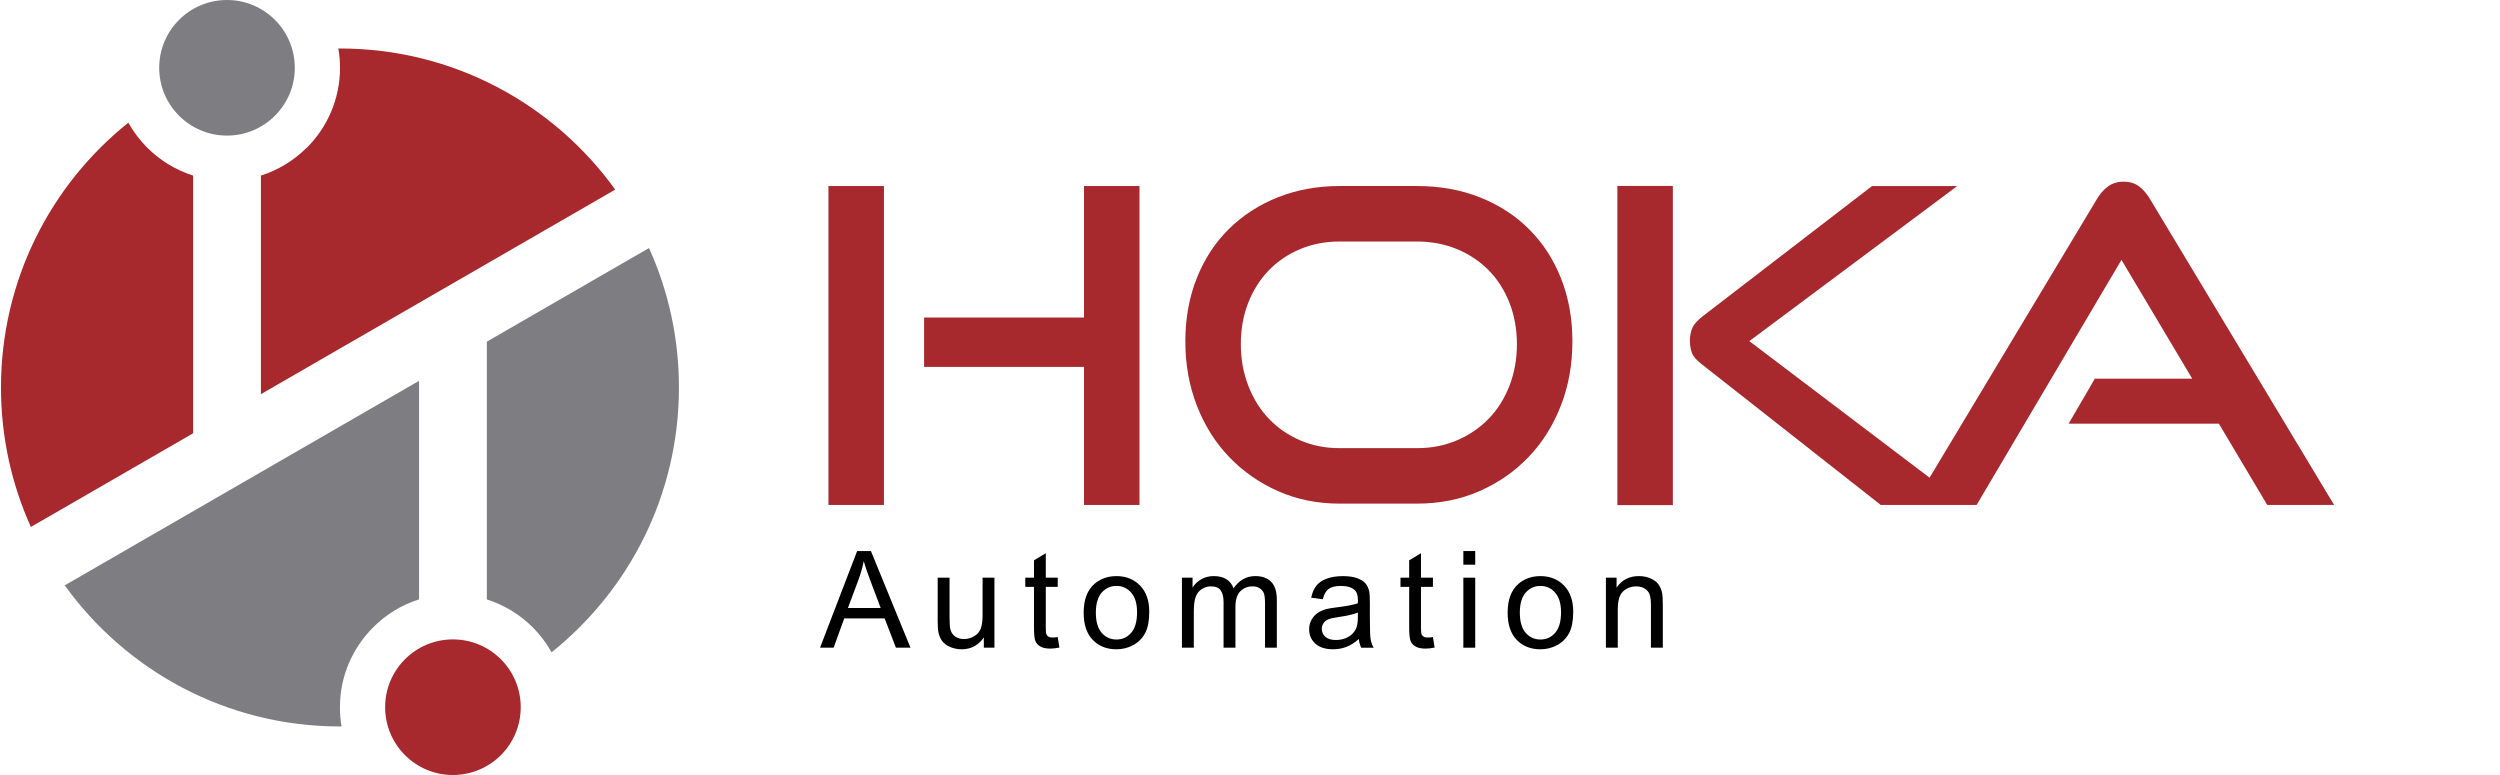
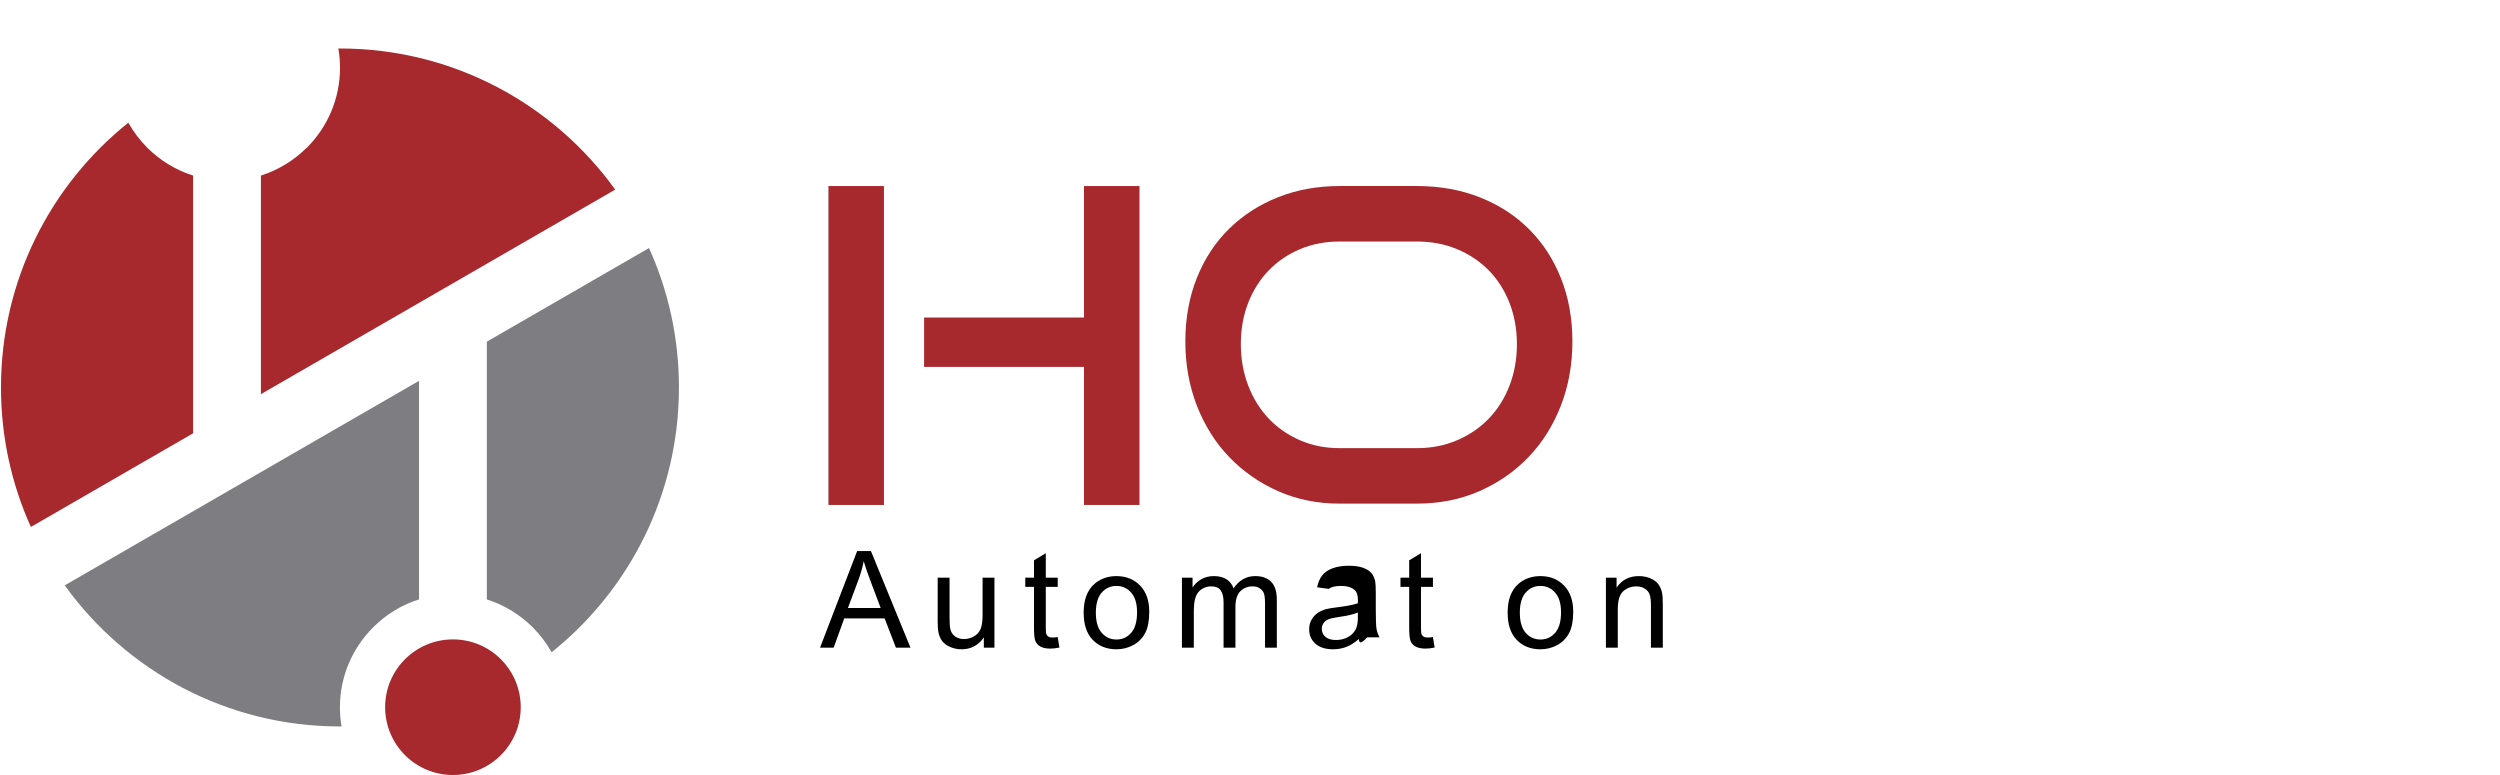
<svg xmlns="http://www.w3.org/2000/svg" version="1.1" id="Ebene_1" x="0px" y="0px" viewBox="0 0 229.611 71.179" style="enable-background:new 0 0 229.611 71.179;" xml:space="preserve" width="229.611" height="71.179">
  <style type="text/css">
	.st0{fill:#7E7D81;}
	.st1{fill:#A7282D;}
</style>
  <path class="st0" d="M50.662,59.908c7.129-5.704,11.695-14.478,11.695-24.32c0-4.565-0.983-8.9-2.749-12.808l-14.895,8.6v23.674  c1.603,0.508,3.041,1.395,4.209,2.559l0.015,0.015C49.612,58.306,50.194,59.072,50.662,59.908L50.662,59.908z" />
  <path class="st0" d="M31.224,66.721h0.147c-0.099-0.574-0.15-1.167-0.15-1.769c0-2.852,1.165-5.445,3.048-7.33  c1.162-1.172,2.605-2.065,4.217-2.572V34.976L5.945,53.762C11.597,61.612,20.813,66.721,31.224,66.721L31.224,66.721z" />
-   <path class="st0" d="M20.849,12.453c3.438,0,6.227-2.788,6.227-6.227C27.076,2.788,24.287,0,20.849,0  c-3.439,0-6.227,2.788-6.227,6.226C14.622,9.665,17.41,12.453,20.849,12.453L20.849,12.453z" />
  <path class="st1" d="M11.785,11.269C4.656,16.973,0.091,25.747,0.091,35.588c0,4.566,0.981,8.902,2.746,12.809l14.898-8.601v-23.67  c-1.605-0.508-3.045-1.398-4.21-2.562l-0.015-0.015C12.837,12.873,12.255,12.106,11.785,11.269L11.785,11.269z" />
  <path class="st1" d="M56.503,17.414c-5.652-7.849-14.868-12.96-25.279-12.96h-0.147c0.1,0.576,0.152,1.168,0.152,1.771  c0,2.864-1.164,5.46-3.041,7.338h-0.015c-1.165,1.164-2.605,2.054-4.209,2.562V36.2L56.503,17.414L56.503,17.414z" />
  <path class="st1" d="M41.599,71.179c3.439,0,6.227-2.788,6.227-6.227c0-3.439-2.787-6.227-6.227-6.227  c-3.439,0-6.227,2.788-6.227,6.227C35.372,68.391,38.16,71.179,41.599,71.179L41.599,71.179z" />
  <path class="st1" d="M99.559,46.376V33.698H84.874v-4.534h14.685V17.087h5.096v29.289H99.559L99.559,46.376z M76.088,46.376V17.087  h5.096v29.289H76.088L76.088,46.376z" />
  <path class="st1" d="M123.031,46.255c-2.034,0-3.912-0.381-5.637-1.143c-1.726-0.763-3.223-1.806-4.494-3.129  c-1.271-1.324-2.26-2.896-2.97-4.715c-0.708-1.818-1.063-3.784-1.063-5.898c0-2.139,0.354-4.092,1.063-5.858  c0.71-1.765,1.699-3.269,2.97-4.513c1.271-1.244,2.768-2.207,4.494-2.889c1.725-0.683,3.603-1.024,5.637-1.024h7.101  c2.113,0,4.046,0.348,5.798,1.044c1.752,0.695,3.257,1.671,4.514,2.929c1.257,1.257,2.233,2.762,2.928,4.513  c0.696,1.752,1.044,3.685,1.044,5.798c0,2.113-0.355,4.08-1.064,5.898c-0.709,1.819-1.699,3.391-2.969,4.715  c-1.271,1.324-2.775,2.367-4.514,3.129s-3.651,1.143-5.738,1.143H123.031L123.031,46.255z M130.132,41.16  c1.338,0,2.568-0.241,3.691-0.723c1.124-0.482,2.093-1.143,2.909-1.986c0.816-0.842,1.451-1.852,1.906-3.029  s0.682-2.448,0.682-3.812c0-1.364-0.227-2.628-0.682-3.791s-1.09-2.16-1.906-2.989c-0.816-0.829-1.785-1.478-2.909-1.946  c-1.123-0.468-2.353-0.702-3.691-0.702h-7.101c-1.311,0-2.521,0.234-3.631,0.702s-2.066,1.117-2.869,1.946  c-0.802,0.829-1.431,1.819-1.885,2.969s-0.682,2.42-0.682,3.811c0,1.364,0.228,2.635,0.682,3.812  c0.455,1.177,1.083,2.186,1.885,3.029c0.803,0.843,1.759,1.505,2.869,1.986c1.11,0.482,2.32,0.723,3.631,0.723H130.132  L130.132,41.16z" />
-   <rect x="148.547" y="17.078" class="st1" width="5.095" height="29.313" />
-   <path class="st1" d="M197.494,18.331c-0.294-0.508-0.635-0.909-1.023-1.204c-0.388-0.294-0.862-0.441-1.424-0.441  c-0.561,0-1.043,0.147-1.444,0.441c-0.402,0.294-0.748,0.696-1.043,1.204l-15.34,25.542L160.665,31.33l19.097-14.243h-7.824  l-15.447,11.876c-0.535,0.401-0.883,0.776-1.043,1.123c-0.16,0.348-0.241,0.749-0.241,1.204c0,0.401,0.061,0.769,0.18,1.104  c0.121,0.334,0.409,0.675,0.864,1.023l16.488,12.961h8.8l13.306-22.509l6.5,10.913h-8.947l-2.407,4.132h13.801l4.441,7.462h6.141  L197.494,18.331z" />
  <g>
    <path d="M75.315,59.487l3.409-8.876h1.266l3.633,8.876h-1.338l-1.035-2.688h-3.711l-0.975,2.688H75.315z M77.876,55.842h3.009   l-0.926-2.458c-0.283-0.747-0.493-1.36-0.63-1.841c-0.113,0.569-0.272,1.134-0.479,1.695L77.876,55.842z" />
    <path d="M90.359,59.487v-0.944c-0.5,0.727-1.181,1.09-2.04,1.09c-0.38,0-0.734-0.073-1.063-0.218   c-0.329-0.145-0.573-0.328-0.732-0.548c-0.16-0.22-0.271-0.489-0.336-0.808c-0.044-0.214-0.067-0.553-0.067-1.018v-3.984h1.09   v3.566c0,0.569,0.022,0.953,0.067,1.15c0.068,0.287,0.214,0.512,0.436,0.675c0.222,0.164,0.496,0.246,0.823,0.246   s0.634-0.084,0.92-0.251s0.489-0.396,0.608-0.684s0.179-0.708,0.179-1.256v-3.445h1.09v6.43h-0.975V59.487z" />
    <path d="M97.145,58.512l0.158,0.962c-0.307,0.064-0.582,0.097-0.824,0.097c-0.396,0-0.702-0.063-0.92-0.188   c-0.218-0.125-0.371-0.29-0.46-0.493c-0.089-0.204-0.133-0.633-0.133-1.287v-3.7h-0.799v-0.848h0.799v-1.592l1.084-0.654v2.246   h1.096v0.848H96.05v3.76c0,0.311,0.019,0.51,0.058,0.599c0.038,0.089,0.101,0.16,0.188,0.212c0.087,0.053,0.211,0.079,0.373,0.079   C96.788,58.554,96.947,58.541,97.145,58.512z" />
    <path d="M99.528,56.272c0-1.191,0.331-2.073,0.993-2.646c0.553-0.477,1.227-0.714,2.022-0.714c0.884,0,1.606,0.29,2.168,0.869   c0.561,0.579,0.841,1.379,0.841,2.401c0,0.827-0.124,1.478-0.372,1.953c-0.249,0.474-0.61,0.842-1.084,1.105   c-0.474,0.262-0.992,0.394-1.553,0.394c-0.9,0-1.627-0.289-2.183-0.866C99.805,58.189,99.528,57.358,99.528,56.272z    M100.648,56.272c0,0.823,0.18,1.44,0.539,1.85s0.811,0.614,1.356,0.614c0.541,0,0.991-0.206,1.351-0.617   c0.359-0.412,0.539-1.04,0.539-1.883c0-0.795-0.181-1.397-0.542-1.807s-0.81-0.615-1.347-0.615c-0.545,0-0.997,0.204-1.356,0.612   C100.828,54.833,100.648,55.449,100.648,56.272z" />
    <path d="M108.554,59.487v-6.43h0.975v0.902c0.202-0.315,0.47-0.568,0.806-0.76c0.335-0.192,0.716-0.288,1.144-0.288   c0.477,0,0.867,0.099,1.172,0.296c0.305,0.198,0.52,0.475,0.645,0.83c0.509-0.751,1.17-1.126,1.986-1.126   c0.638,0,1.128,0.176,1.472,0.53c0.343,0.353,0.515,0.897,0.515,1.631v4.414h-1.084v-4.051c0-0.436-0.035-0.75-0.106-0.941   c-0.071-0.191-0.199-0.346-0.384-0.463c-0.186-0.117-0.404-0.176-0.654-0.176c-0.452,0-0.827,0.15-1.126,0.451   s-0.448,0.782-0.448,1.444v3.736h-1.09v-4.178c0-0.484-0.089-0.848-0.266-1.09c-0.178-0.242-0.468-0.363-0.872-0.363   c-0.307,0-0.59,0.081-0.851,0.242s-0.449,0.397-0.566,0.708c-0.117,0.311-0.176,0.759-0.176,1.344v3.336h-1.092V59.487z" />
-     <path d="M124.803,58.694c-0.404,0.343-0.793,0.585-1.166,0.727c-0.373,0.141-0.774,0.212-1.202,0.212   c-0.706,0-1.249-0.173-1.628-0.518c-0.38-0.345-0.569-0.786-0.569-1.323c0-0.315,0.071-0.603,0.215-0.863s0.331-0.469,0.563-0.626   c0.231-0.158,0.493-0.277,0.783-0.357c0.214-0.057,0.537-0.111,0.969-0.164c0.88-0.105,1.528-0.23,1.944-0.375   c0.004-0.149,0.006-0.244,0.006-0.284c0-0.444-0.104-0.757-0.309-0.938c-0.279-0.247-0.692-0.37-1.241-0.37   c-0.513,0-0.892,0.09-1.136,0.27s-0.425,0.498-0.542,0.954l-1.065-0.146c0.097-0.456,0.256-0.824,0.479-1.105   c0.222-0.28,0.543-0.496,0.963-0.647c0.419-0.151,0.905-0.227,1.459-0.227c0.549,0,0.995,0.064,1.338,0.193   c0.343,0.129,0.596,0.292,0.757,0.488s0.274,0.443,0.339,0.742c0.036,0.186,0.055,0.521,0.055,1.005v1.453   c0,1.013,0.023,1.654,0.069,1.922c0.047,0.269,0.139,0.526,0.275,0.772h-1.138C124.908,59.261,124.835,58.997,124.803,58.694z    M124.712,56.26c-0.396,0.162-0.989,0.299-1.78,0.412c-0.448,0.064-0.766,0.137-0.951,0.218c-0.186,0.081-0.329,0.199-0.43,0.354   s-0.151,0.328-0.151,0.518c0,0.291,0.11,0.533,0.33,0.727s0.542,0.291,0.966,0.291c0.42,0,0.793-0.092,1.12-0.275   s0.567-0.435,0.721-0.754c0.117-0.246,0.176-0.609,0.176-1.09V56.26H124.712z" />
+     <path d="M124.803,58.694c-0.404,0.343-0.793,0.585-1.166,0.727c-0.373,0.141-0.774,0.212-1.202,0.212   c-0.706,0-1.249-0.173-1.628-0.518c-0.38-0.345-0.569-0.786-0.569-1.323c0-0.315,0.071-0.603,0.215-0.863s0.331-0.469,0.563-0.626   c0.231-0.158,0.493-0.277,0.783-0.357c0.214-0.057,0.537-0.111,0.969-0.164c0.88-0.105,1.528-0.23,1.944-0.375   c0.004-0.149,0.006-0.244,0.006-0.284c0-0.444-0.104-0.757-0.309-0.938c-0.279-0.247-0.692-0.37-1.241-0.37   c-0.513,0-0.892,0.09-1.136,0.27l-1.065-0.146c0.097-0.456,0.256-0.824,0.479-1.105   c0.222-0.28,0.543-0.496,0.963-0.647c0.419-0.151,0.905-0.227,1.459-0.227c0.549,0,0.995,0.064,1.338,0.193   c0.343,0.129,0.596,0.292,0.757,0.488s0.274,0.443,0.339,0.742c0.036,0.186,0.055,0.521,0.055,1.005v1.453   c0,1.013,0.023,1.654,0.069,1.922c0.047,0.269,0.139,0.526,0.275,0.772h-1.138C124.908,59.261,124.835,58.997,124.803,58.694z    M124.712,56.26c-0.396,0.162-0.989,0.299-1.78,0.412c-0.448,0.064-0.766,0.137-0.951,0.218c-0.186,0.081-0.329,0.199-0.43,0.354   s-0.151,0.328-0.151,0.518c0,0.291,0.11,0.533,0.33,0.727s0.542,0.291,0.966,0.291c0.42,0,0.793-0.092,1.12-0.275   s0.567-0.435,0.721-0.754c0.117-0.246,0.176-0.609,0.176-1.09V56.26H124.712z" />
    <path d="M131.606,58.512l0.157,0.962c-0.307,0.064-0.581,0.097-0.823,0.097c-0.396,0-0.703-0.063-0.921-0.188   s-0.371-0.29-0.46-0.493c-0.089-0.204-0.133-0.633-0.133-1.287v-3.7h-0.8v-0.848h0.8v-1.592l1.083-0.654v2.246h1.097v0.848h-1.097   v3.76c0,0.311,0.02,0.51,0.058,0.599c0.039,0.089,0.102,0.16,0.188,0.212c0.087,0.053,0.211,0.079,0.373,0.079   C131.249,58.554,131.408,58.541,131.606,58.512z" />
-     <path d="M134.401,51.864v-1.253h1.09v1.253H134.401z M134.401,59.487v-6.43h1.09v6.43H134.401z" />
    <path d="M138.468,56.272c0-1.191,0.33-2.073,0.992-2.646c0.554-0.477,1.228-0.714,2.022-0.714c0.884,0,1.606,0.29,2.168,0.869   c0.561,0.579,0.842,1.379,0.842,2.401c0,0.827-0.124,1.478-0.373,1.953c-0.248,0.474-0.609,0.842-1.083,1.105   c-0.475,0.262-0.992,0.394-1.554,0.394c-0.9,0-1.628-0.289-2.183-0.866C138.746,58.189,138.468,57.358,138.468,56.272z    M139.588,56.272c0,0.823,0.179,1.44,0.538,1.85s0.812,0.614,1.356,0.614c0.541,0,0.991-0.206,1.351-0.617   c0.359-0.412,0.539-1.04,0.539-1.883c0-0.795-0.181-1.397-0.542-1.807s-0.811-0.615-1.348-0.615c-0.545,0-0.997,0.204-1.356,0.612   S139.588,55.449,139.588,56.272z" />
    <path d="M147.494,59.487v-6.43h0.98v0.915c0.473-0.707,1.154-1.06,2.047-1.06c0.388,0,0.744,0.069,1.068,0.208   c0.325,0.14,0.568,0.322,0.729,0.548c0.162,0.226,0.274,0.494,0.34,0.805c0.04,0.202,0.061,0.555,0.061,1.06v3.954h-1.09v-3.911   c0-0.444-0.043-0.776-0.128-0.996c-0.084-0.22-0.234-0.396-0.45-0.527c-0.217-0.131-0.47-0.197-0.761-0.197   c-0.464,0-0.864,0.147-1.201,0.442c-0.337,0.295-0.506,0.854-0.506,1.677v3.512C148.583,59.487,147.494,59.487,147.494,59.487z" />
  </g>
</svg>